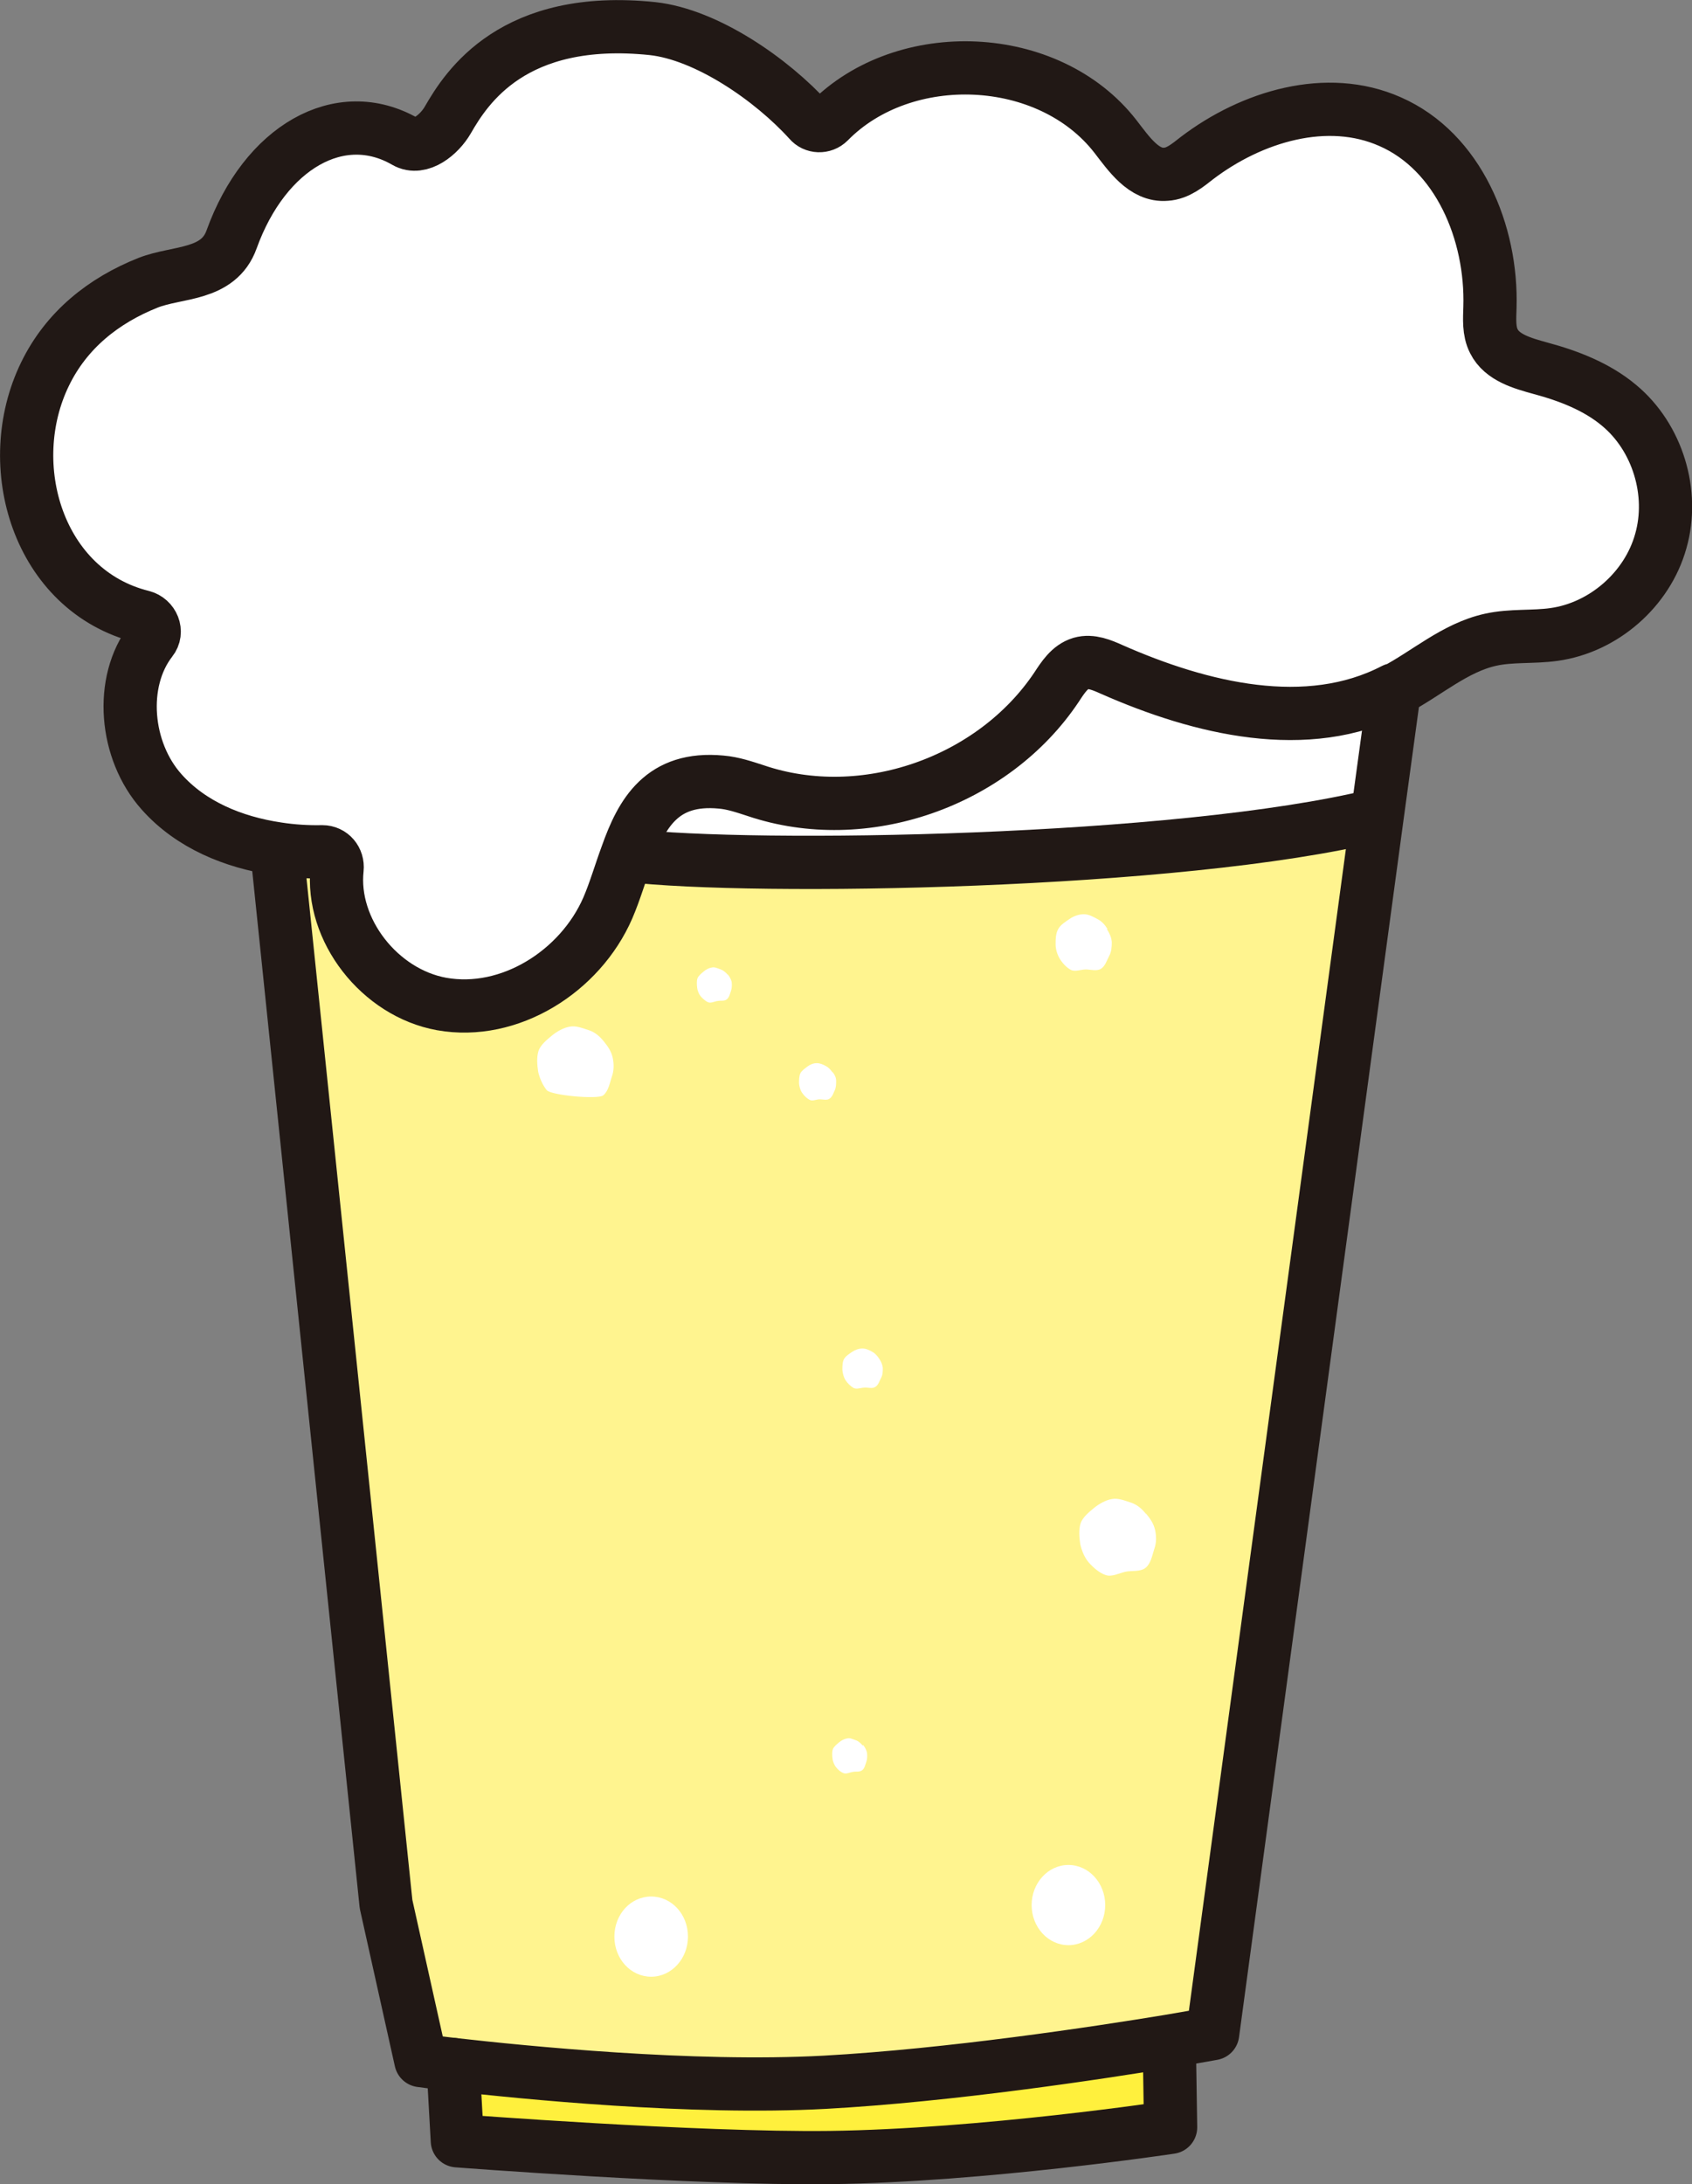
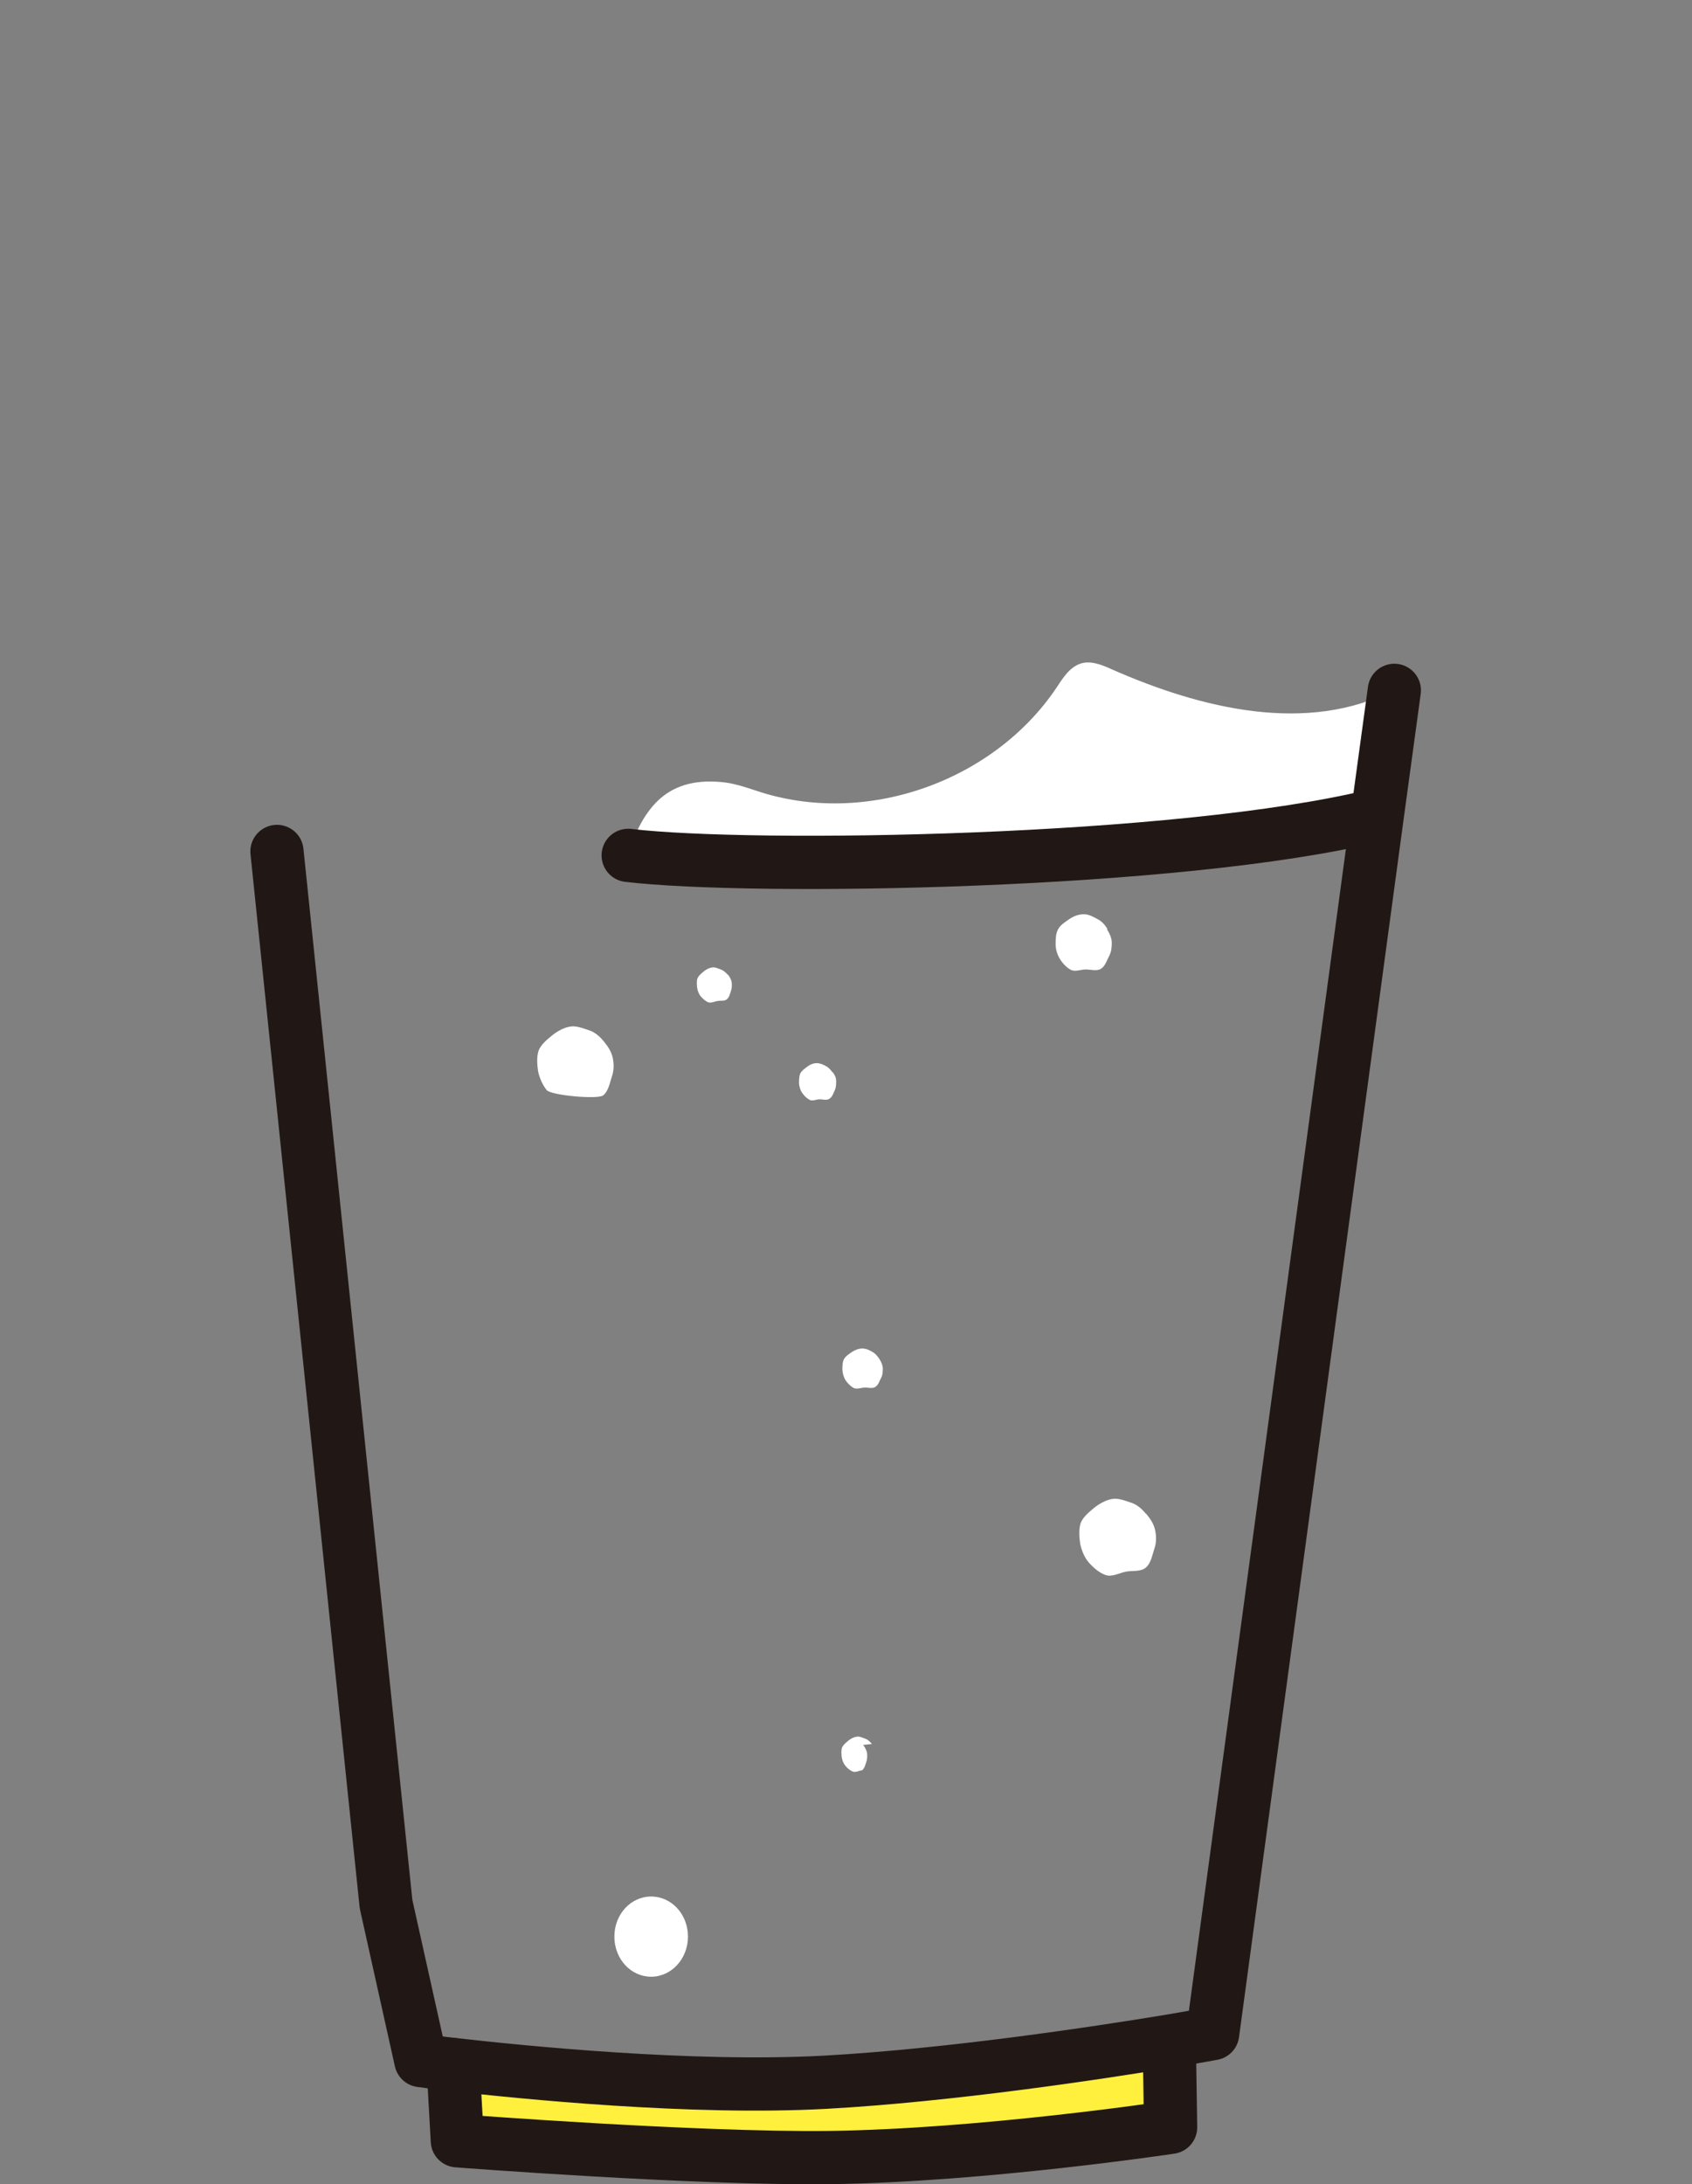
<svg xmlns="http://www.w3.org/2000/svg" id="_レイヤー_2" data-name="レイヤー_2" viewBox="0 0 51.5 66.44">
  <rect x="0" y="0" width="51.5" height="66.44" fill="#808080" stroke="none" />
  <defs>
    <style>
      .cls-1 {
        fill: #fff03d;
      }

      .cls-2 {
        fill: none;
        stroke: #211815;
        stroke-linecap: round;
        stroke-linejoin: round;
        stroke-width: 1.62px;
      }

      .cls-3 {
        fill: #fff48f;
      }

      .cls-4 {
        fill: #fff;
      }
    </style>
  </defs>
  <g id="_レイヤー_1-2" data-name="レイヤー_1">
    <g>
      <g>
        <g>
-           <path class="cls-4" d="M49.28,12.33c1.17.98,1.69,2.67,1.27,4.13-.41,1.47-1.75,2.63-3.25,2.84-.64.09-1.3.02-1.93.16-1.09.24-1.95,1.03-2.93,1.54-2.64,1.37-5.88.58-8.6-.62-.29-.13-.62-.27-.93-.18-.34.09-.55.43-.74.72-1.93,2.88-5.86,4.27-9.16,3.15-.34-.11-.69-.23-1.05-.26-1.8-.17-2.41.95-2.87,2.22-.2.54-.36,1.11-.58,1.61-.84,1.93-2.99,3.29-5.06,2.92-1.88-.34-3.38-2.25-3.18-4.11.03-.28-.17-.53-.45-.52-.45,0-.92-.03-1.37-.09-1.35-.19-2.63-.72-3.52-1.73-1.12-1.25-1.3-3.35-.32-4.61.21-.26.05-.64-.27-.72C1.16,17.96.01,14.13,1.37,11.37c.66-1.34,1.78-2.23,3.14-2.78.88-.35,2.13-.2,2.54-1.32,1.01-2.8,3.3-4.11,5.29-2.97.45.26,1.03-.21,1.29-.66.57-.99,1.99-3.22,6.23-2.78,1.65.17,3.62,1.55,4.77,2.81.16.18.44.19.6.02,2.29-2.33,6.7-2.16,8.72.45.41.53.87,1.21,1.54,1.15.36-.03.66-.28.94-.49,1.66-1.27,3.96-1.95,5.88-1.11,2.08.92,3.11,3.38,3.04,5.65-.01.35-.04.71.12,1.03.25.5.87.67,1.41.82.86.24,1.72.56,2.4,1.13Z" />
          <path class="cls-4" d="M42.44,21l-.52,3.81h-.04c-6,1.47-18.96,1.67-22.76,1.21h-.03c.45-1.28,1.07-2.4,2.87-2.23.36.03.71.15,1.05.26,3.3,1.12,7.23-.26,9.16-3.15.19-.29.4-.62.74-.72.31-.09.64.05.93.18,2.72,1.2,5.96,1.99,8.6.62Z" />
-           <path class="cls-3" d="M41.92,24.81l-5.01,37.05s-.49.09-1.32.23c-2.18.36-6.68,1.04-10.48,1.25-4.06.22-9.2-.3-11.32-.54-.62-.07-.98-.12-.98-.12l-1.06-4.76-3.32-32.02v-.09c.47.07.93.1,1.38.09.28,0,.48.24.45.52-.2,1.86,1.3,3.77,3.18,4.11,2.07.37,4.22-.99,5.06-2.92.22-.51.38-1.07.58-1.61h.03c3.8.47,16.76.26,22.76-1.21h.04Z" />
          <path class="cls-1" d="M35.6,62.14l.04,2.57s-5.7.86-10.37.92c-4.09.06-11.34-.51-11.34-.51l-.13-2.32h0c2.12.23,7.26.75,11.32.53,3.8-.21,8.3-.89,10.48-1.25v.05Z" />
        </g>
        <g>
-           <path class="cls-2" d="M42.44,21c.98-.51,1.84-1.3,2.93-1.54.63-.14,1.29-.07,1.93-.16,1.51-.21,2.84-1.37,3.25-2.84.42-1.47-.1-3.16-1.27-4.13-.68-.57-1.54-.9-2.4-1.13-.54-.15-1.16-.32-1.41-.82-.16-.31-.13-.68-.12-1.03.07-2.27-.96-4.74-3.04-5.65-1.92-.85-4.21-.16-5.88,1.11-.28.22-.58.47-.94.49-.67.06-1.13-.62-1.54-1.15-2.03-2.61-6.43-2.78-8.72-.45-.17.17-.45.16-.6-.02-1.14-1.26-3.12-2.63-4.77-2.81-4.24-.44-5.66,1.79-6.23,2.78-.26.45-.84.92-1.29.66-1.99-1.15-4.28.17-5.29,2.97-.4,1.12-1.65.97-2.54,1.32-1.36.54-2.49,1.44-3.14,2.78-1.35,2.77-.21,6.59,2.96,7.38.32.08.48.46.27.72-.98,1.26-.8,3.36.32,4.61.89,1,2.18,1.53,3.52,1.73.45.07.92.1,1.37.09.28,0,.48.24.45.52-.2,1.86,1.3,3.77,3.18,4.11,2.07.37,4.22-.99,5.06-2.92.22-.51.38-1.07.58-1.61.45-1.27,1.07-2.39,2.87-2.22.36.03.71.15,1.05.26,3.3,1.12,7.23-.26,9.16-3.15.19-.29.4-.62.74-.72.31-.09.64.05.93.18,2.72,1.2,5.96,1.99,8.6.62Z" />
          <path class="cls-2" d="M42.44,21l-.52,3.81-5.01,37.05s-.49.09-1.32.23c-2.18.36-6.68,1.04-10.48,1.25-4.06.22-9.2-.3-11.32-.54-.62-.07-.98-.12-.98-.12l-1.06-4.76-3.32-32.02" />
          <path class="cls-2" d="M13.79,62.8l.13,2.32s7.25.56,11.34.51c4.67-.06,10.37-.92,10.37-.92l-.04-2.57" />
          <path class="cls-2" d="M19.12,26.02c3.8.45,16.76.25,22.76-1.22" />
        </g>
      </g>
      <path class="cls-4" d="M20.94,58.91c0,.67-.5,1.22-1.12,1.22s-1.12-.54-1.12-1.22.5-1.22,1.12-1.22,1.12.54,1.12,1.22Z" />
-       <path class="cls-4" d="M33.64,57.95c0,.67-.5,1.22-1.12,1.22s-1.12-.55-1.12-1.22.5-1.22,1.12-1.22,1.12.55,1.12,1.22Z" />
      <path class="cls-4" d="M26.76,41.33c.06.09.1.18.11.28,0,.1,0,.21-.05.3-.05.09-.08.22-.18.28-.09.06-.23.01-.33.02-.1,0-.23.06-.33.01-.09-.05-.18-.14-.24-.23-.06-.09-.09-.21-.1-.32,0-.11,0-.24.05-.33.05-.09.16-.16.25-.22.09-.06.2-.1.31-.1.11,0,.21.05.3.1.09.05.15.12.21.21Z" />
      <path class="cls-4" d="M25.35,32.62c.06.08.1.16.1.26,0,.1,0,.19-.04.28-.04.08-.07.2-.16.26-.08.06-.21.02-.3.02-.1,0-.21.06-.3.02-.08-.04-.17-.12-.23-.21-.06-.08-.09-.19-.1-.29,0-.1,0-.22.04-.31.04-.08.14-.15.22-.21.08-.06.18-.1.28-.1.1,0,.19.04.28.09.08.04.14.11.2.19Z" />
      <path class="cls-4" d="M34.89,46.05c.13.16.23.31.27.5.04.19.04.39-.03.58-.06.18-.1.43-.26.56-.16.13-.42.08-.61.12-.19.04-.42.17-.61.1-.18-.06-.37-.22-.51-.38s-.22-.38-.26-.56c-.03-.2-.05-.44.01-.63.06-.18.25-.34.41-.47s.36-.24.54-.27c.19-.04.4.05.59.11.18.06.32.18.45.34Z" />
      <path class="cls-4" d="M18.38,31.68c.13.16.23.31.27.5.04.19.04.39-.03.58-.06.18-.1.43-.26.56-.16.13-1.59,0-1.72-.16s-.22-.38-.26-.56c-.03-.2-.05-.44.01-.63.06-.18.25-.34.41-.47.16-.13.36-.24.54-.27.19-.04.4.05.59.11.18.06.32.18.45.34Z" />
      <path class="cls-4" d="M33.69,28.26c.08.13.14.25.15.4,0,.15-.01.29-.08.42-.07.13-.12.31-.25.39s-.32.02-.46.02c-.15,0-.33.08-.46.01-.13-.07-.25-.2-.33-.33-.08-.13-.13-.3-.13-.44,0-.15,0-.33.08-.47.07-.13.22-.22.35-.31s.29-.14.43-.14c.15,0,.29.08.42.15.13.07.22.17.3.3Z" />
      <path class="cls-4" d="M22.15,29.64c.06.07.1.15.12.23.01.09.01.18-.02.27-.03.08-.05.2-.13.26-.07.06-.19.03-.28.05-.09.01-.19.07-.28.04-.08-.03-.17-.11-.23-.18s-.1-.18-.11-.26c-.01-.09-.02-.21.01-.29.03-.08.12-.15.19-.21.07-.06.17-.11.25-.12.09-.02.18.03.27.06.08.03.15.09.21.16Z" />
-       <path class="cls-4" d="M26.27,53.08c.06.07.1.15.12.24.01.09.01.18-.02.27-.03.08-.05.2-.13.26s-.19.03-.28.05c-.09.01-.19.07-.28.04-.08-.03-.17-.1-.23-.18-.06-.07-.1-.18-.11-.26-.01-.09-.02-.21.01-.29.03-.08.12-.15.19-.21s.17-.11.25-.12c.09-.02.18.03.27.06.08.03.14.09.2.16Z" />
+       <path class="cls-4" d="M26.27,53.08c.06.07.1.15.12.24.01.09.01.18-.02.27-.03.08-.05.2-.13.26c-.09.01-.19.07-.28.04-.08-.03-.17-.1-.23-.18-.06-.07-.1-.18-.11-.26-.01-.09-.02-.21.01-.29.03-.08.12-.15.19-.21s.17-.11.25-.12c.09-.02.18.03.27.06.08.03.14.09.2.16Z" />
    </g>
  </g>
</svg>